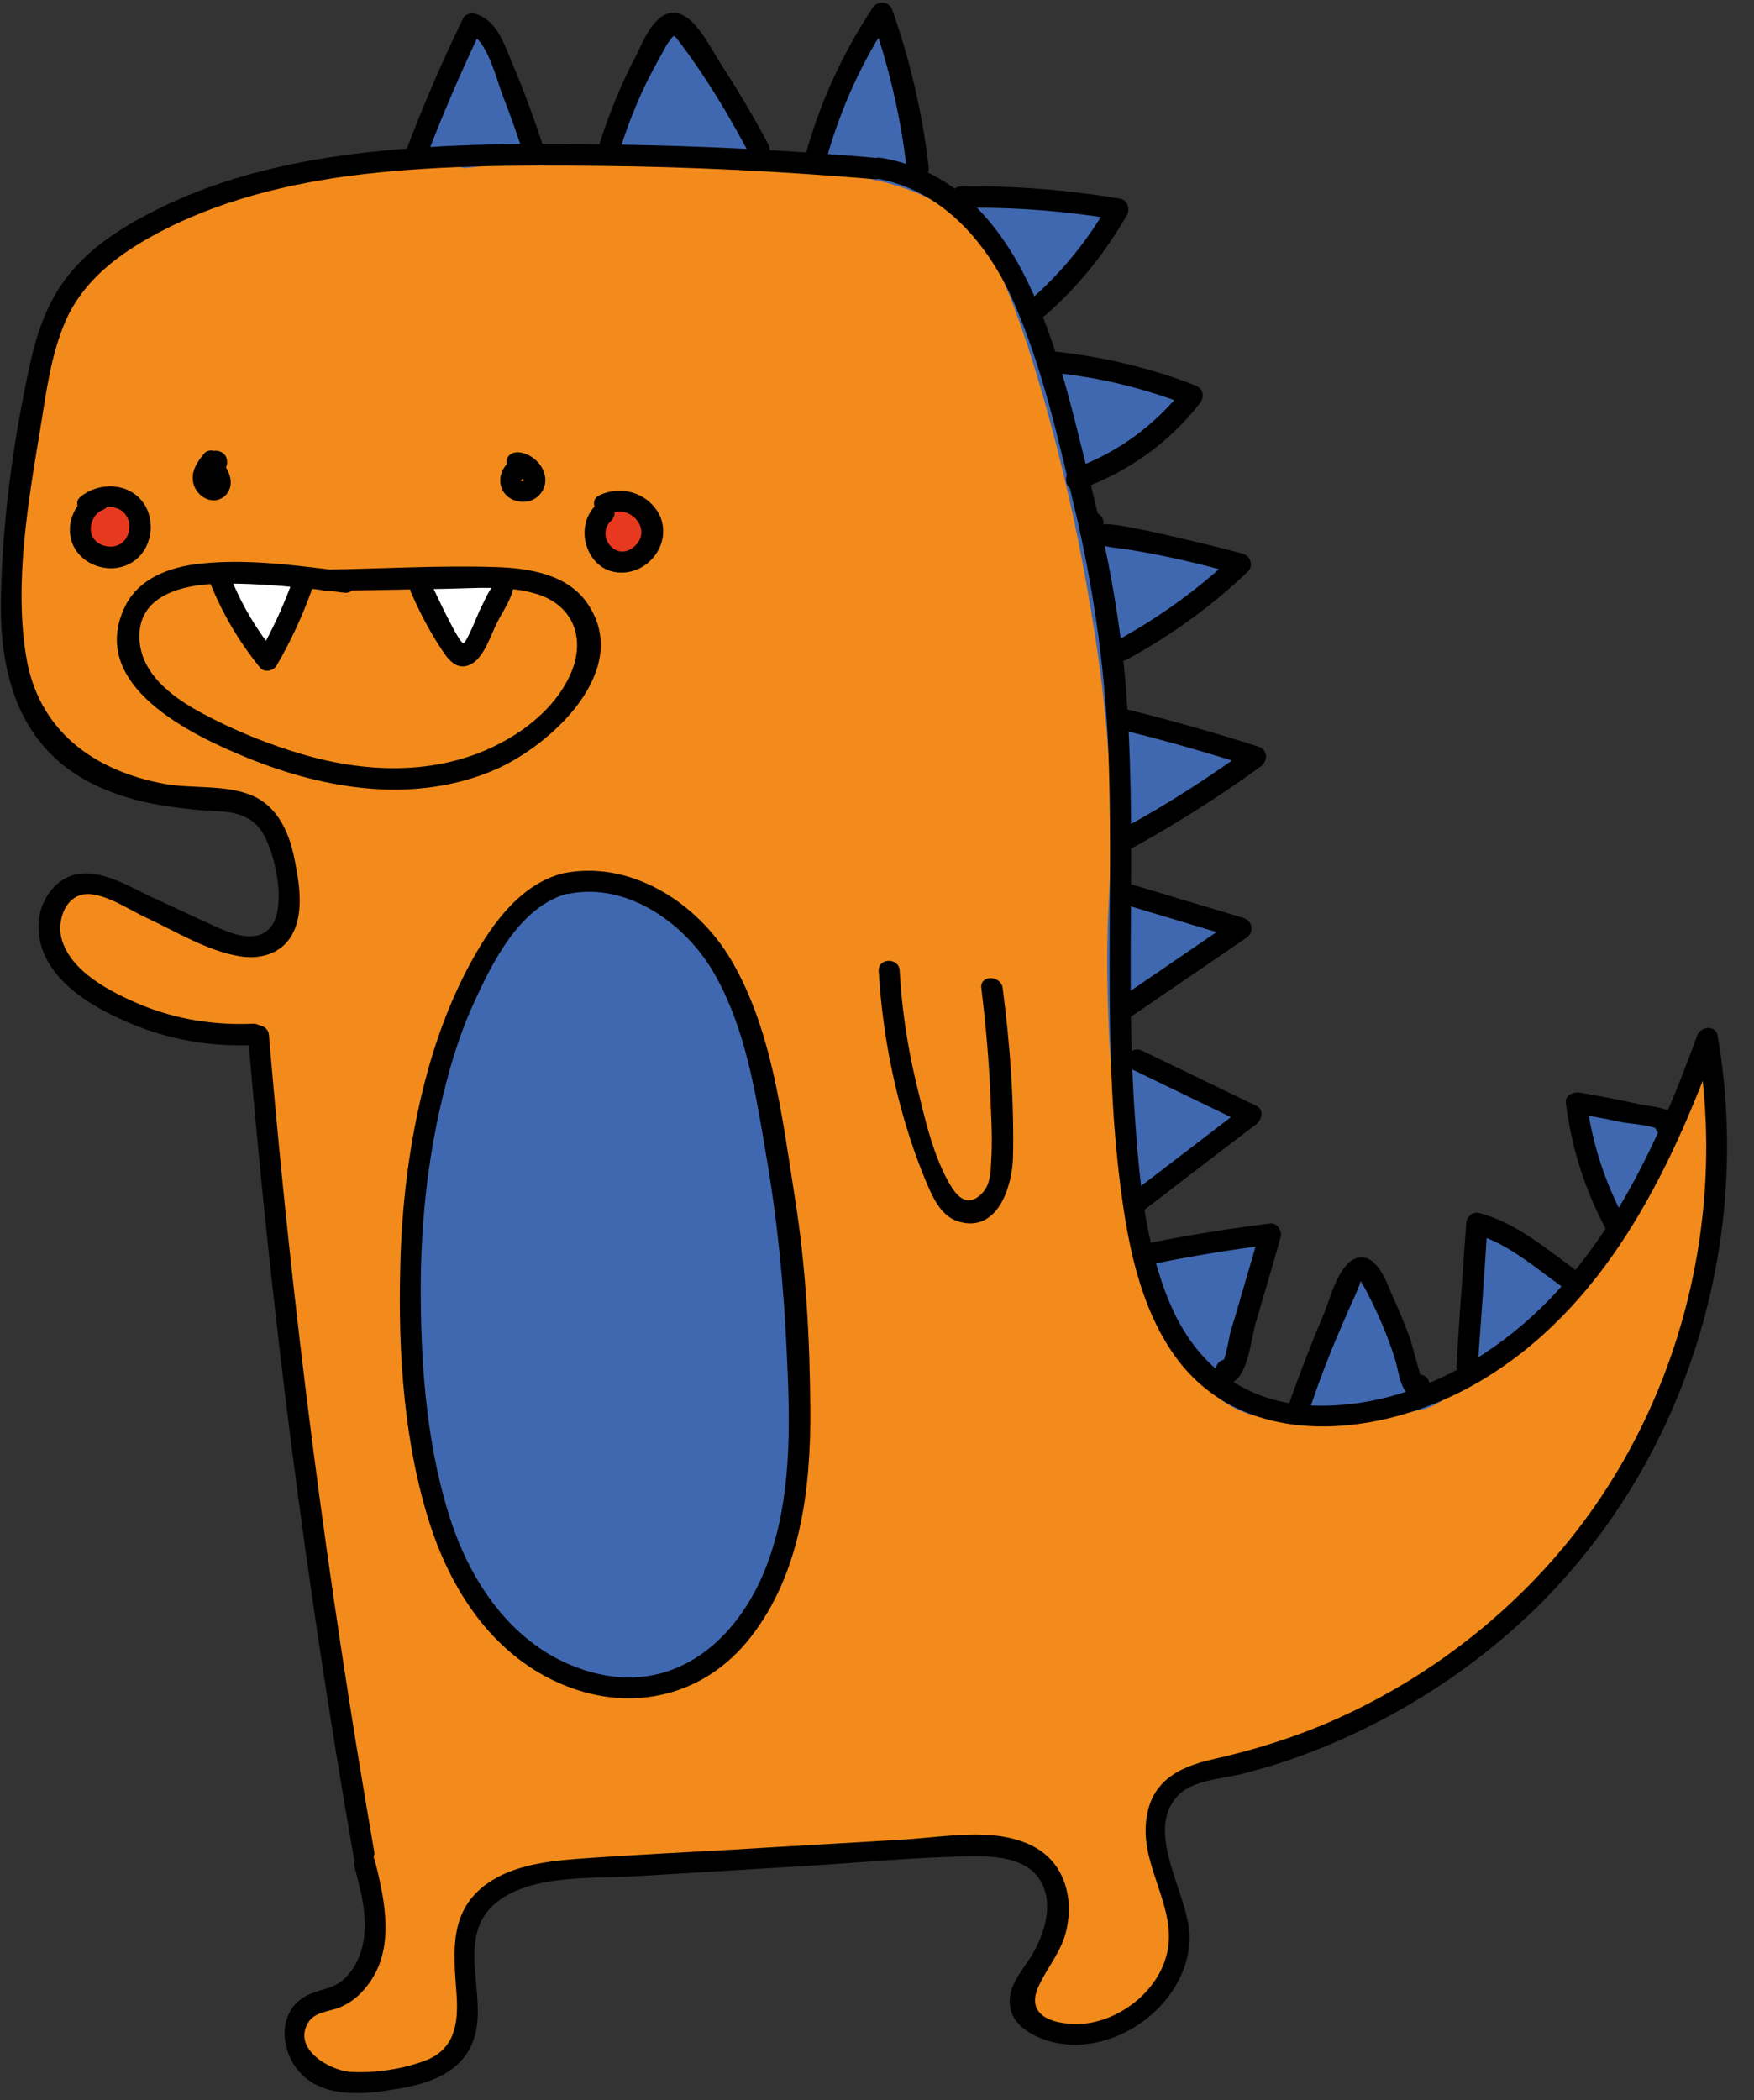
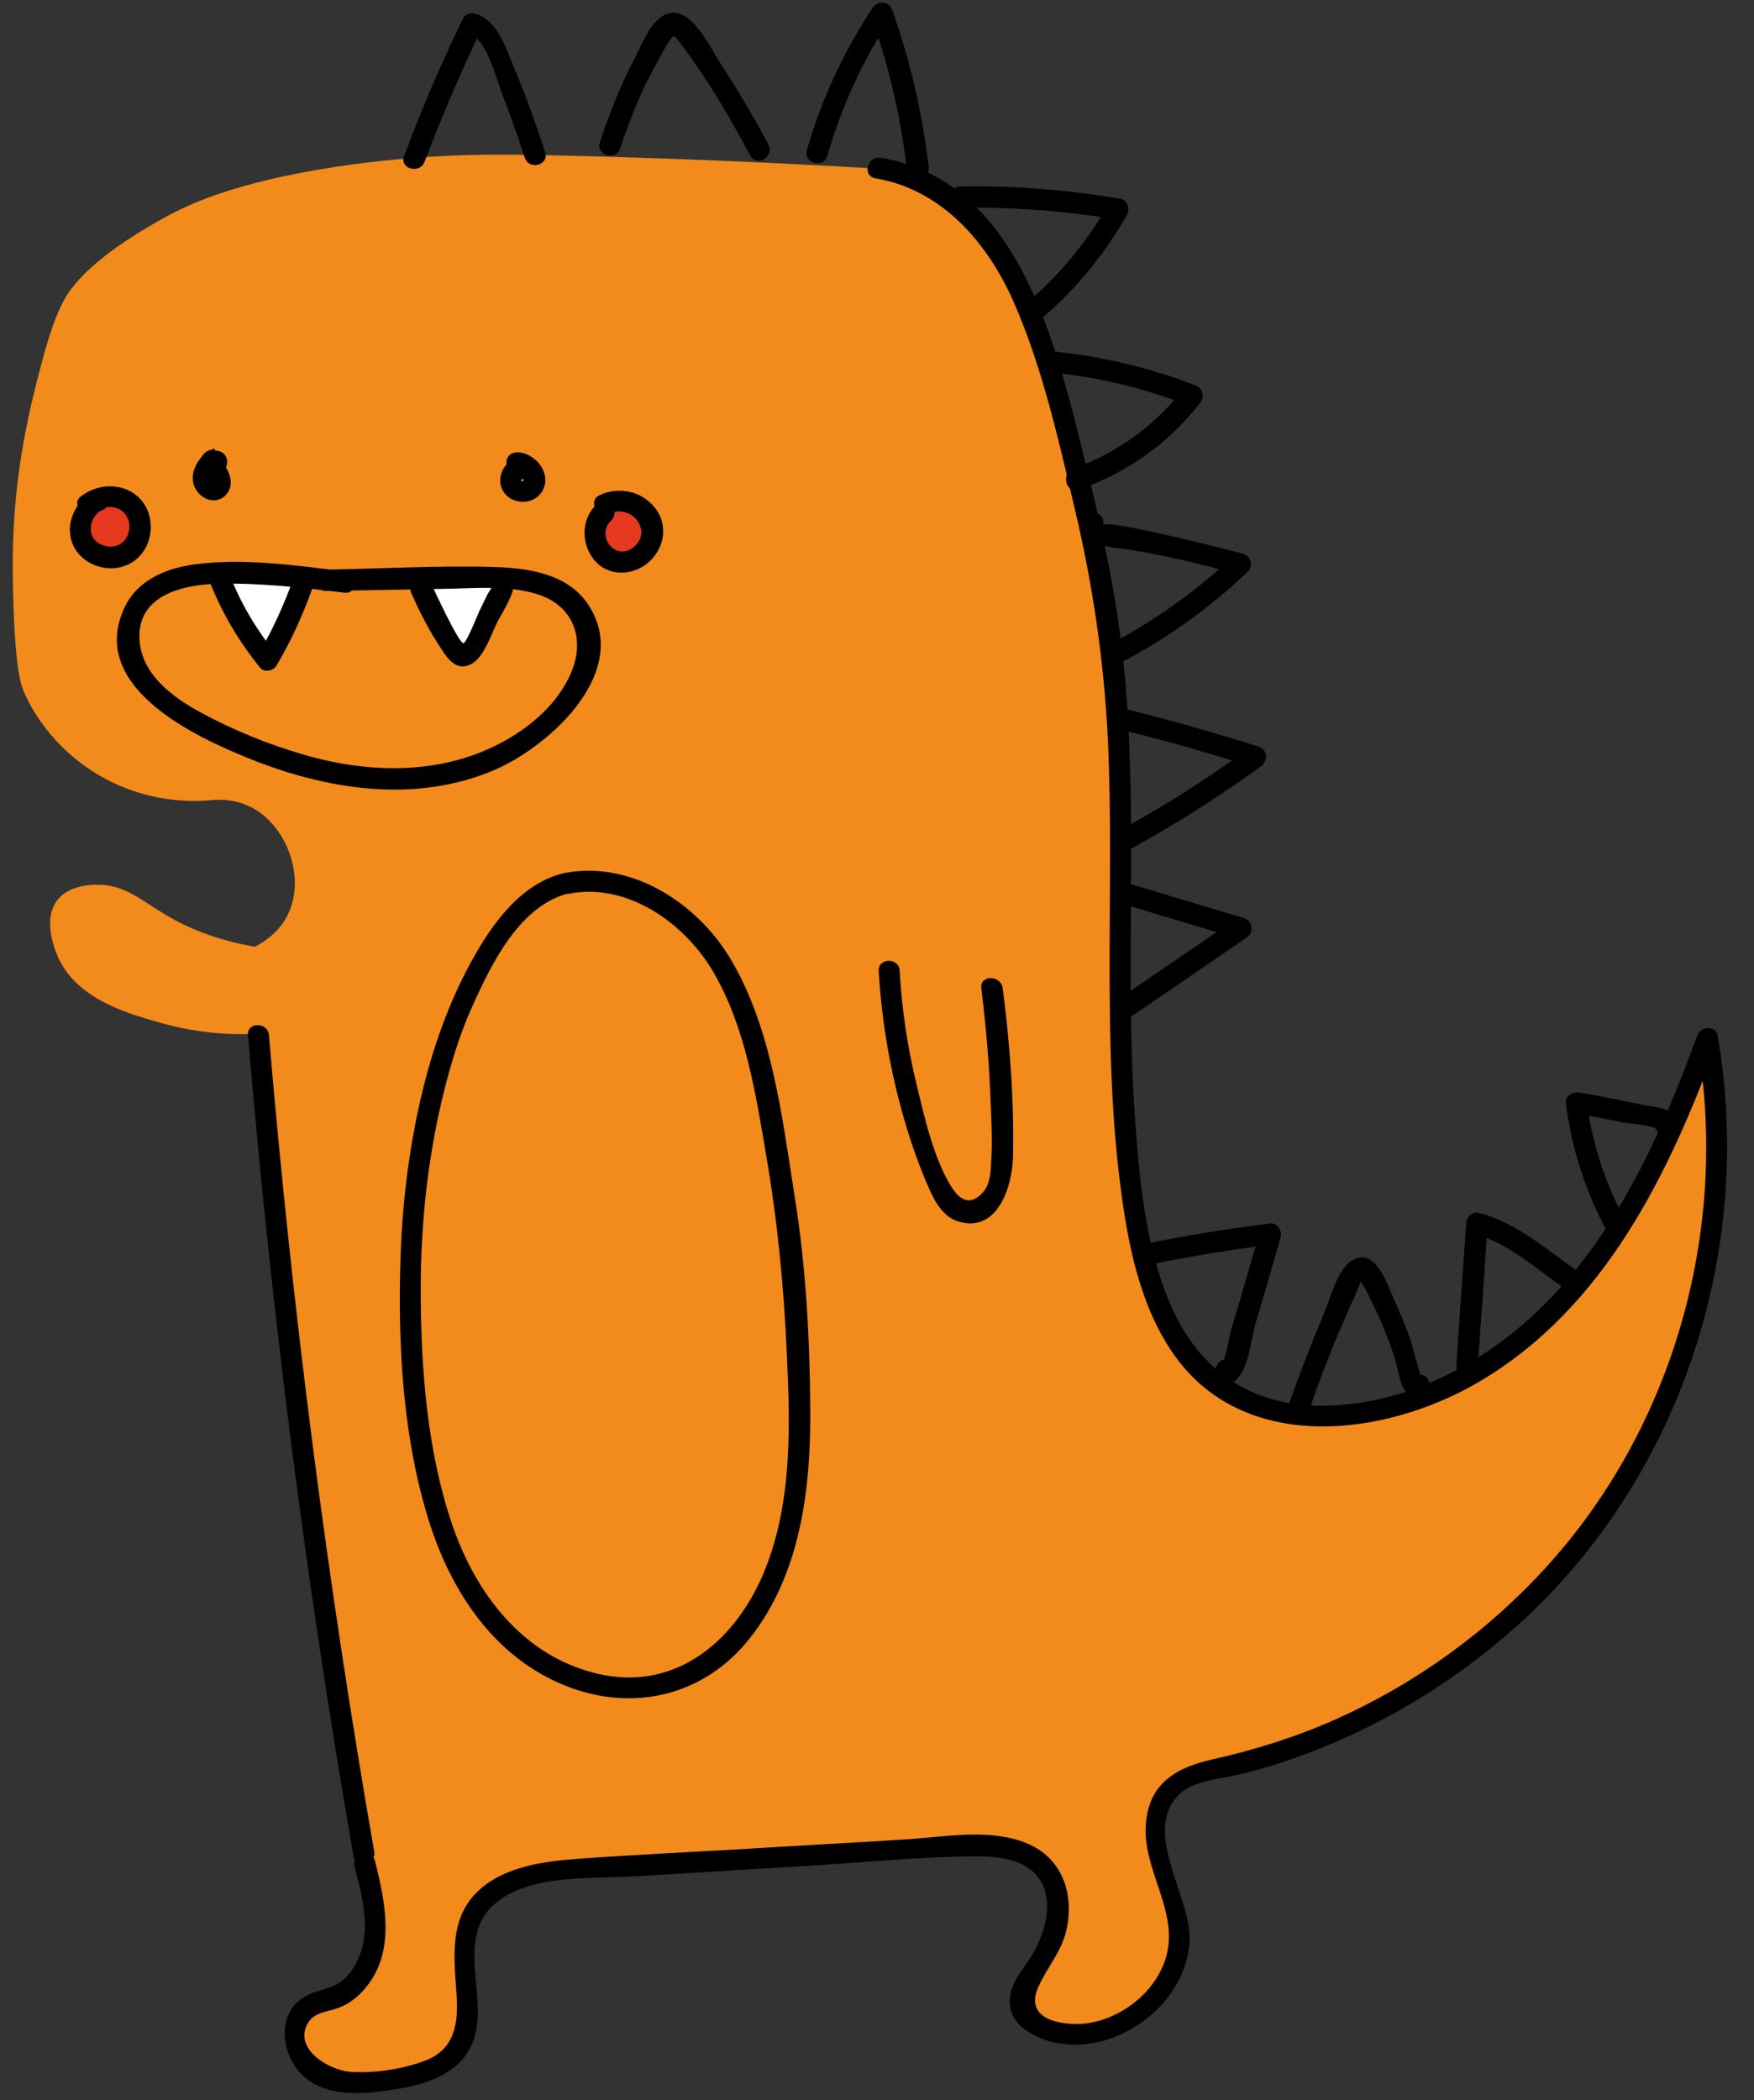
<svg xmlns="http://www.w3.org/2000/svg" height="491.1" preserveAspectRatio="xMidYMid meet" version="1.0" viewBox="-0.2 -0.6 410.2 491.1" width="410.2" zoomAndPan="magnify">
  <rect x="-0.2" y="-0.6" width="410.2" height="491.1" fill="#333333" stroke="none" />
  <g id="change1_1">
    <path d="M232.1,56.5c2.3,3.8,5.4,9.3,8.6,16.2c3.7,8,9.5,22.2,14.6,48.9c1.2,6,4.2,22.9,6,49.1 c1.6,23.8,1.4,44.3,1.2,64.7c-0.2,19.5-0.8,34.7,3.6,55.8c3.1,14.6,6.5,22.4,13.2,28.4c9.9,8.9,22.6,9.7,27.9,10.1 c12.1,1,21.2-2.4,26.8-4.6c23.4-9,36.4-27.6,42.5-36.5c6.9-10,11.7-20.3,14.7-26.8c3.6-7.8,6.2-14.6,7.9-19.6 c2.4,13.7,5.1,40.9-5.2,72.3c-4.3,13-13.2,34.1-31.9,54.3c-5.6,6.1-31.1,33.7-54.7,37.3c-9.8,1.5-18.9,6.3-28.7,8.4 c-1.8,0.4-5.2,1.1-7.3,3.8c-3.1,4-1.9,9.8-0.6,16.1c2.2,10.2,5.1,10.4,4.9,16.3c-0.1,2.1-0.5,10.2-6.8,16.8c-0.4,0.4-8.9,9-19.9,7.4 c-1.4-0.2-8.6-1.3-10-5.6c-1-3,1.8-4.8,4.7-11.6c2.1-4.9,5.5-12.8,2.3-18.9c-2.1-4.1-6.4-5.9-8.3-6.7c-6.2-2.6-12.1-1.4-14-1 c-1.1,0.2-17.1,1.1-49,2.9c-19.6,1.1-23.6,0-38.6,2.3c-7.4,1.1-13.5,2.5-17.6,3.5c-3.6,2-8.2,5.4-9.7,10.7 c-1.2,4.4,0.7,6.7,0.7,13.3c0,3.8,0.1,10.7-3.7,16c-5.9,8.2-19.5,10-28.5,5.7c-1.7-0.8-7.7-3.7-8.3-9.1c-0.5-4.1,2.6-7.5,3-7.9 c3.3-3.5,6.7-2.3,10.1-4.7c1-0.7,4.9-3.7,5.4-16.1c0.5-14.6-4.4-26-4.5-26.2c-2.6-6.1-7.2-42.2-16.2-114.6 c-2.1-16.4-4.8-38.8-7.8-65.7c-9,0.3-16.1-1.1-20.8-2.4c-8.2-2.3-20-5.5-24.6-15.3c-0.5-1.1-4-8.8-0.3-13.6c2.7-3.5,7.9-3.6,9.3-3.6 c6.5-0.1,10.3,3.7,16.5,7.3c4.4,2.6,11.1,5.6,20.4,7.2c2.5-1.3,5.7-3.5,7.6-7.3c4.5-8.7-0.1-21.3-8.8-25.5c-3.3-1.6-6.6-1.7-8.8-1.5 c-3.9,0.4-15.9,1-27.9-6.7c-3.3-2.1-11.5-8-16.2-18.8c-0.9-2.2-2.2-7.3-2.5-26.5c-0.4-22.6,3.8-39,6.6-49.7 c2.8-10.7,4.7-14.1,6-16.3c2.5-3.9,8.1-10.1,23.2-18.4c4.8-2.6,15.5-8,39.8-11.7c20.6-3.1,36.6-2.9,44.2-2.8 c21.7,0.4,50.5,1.3,85.1,3.4c5.6,3,11.2,5.9,16.8,8.9l0,0l0,0" fill="#F28B1B" />
  </g>
  <g id="change2_1">
-     <path d="M96.8,36.6L96.8,36.6c4.5-10.5,9-21,13.6-31.6c1.9,2.1,4,4.6,5.9,7.6c5.1,7.9,7.2,15.7,8,21.1 c5.4,0,10.8,0,16.2,0c5.6-9.6,11.2-19.2,16.9-28.8c2.8,2.9,5.9,6.4,8.8,10.7c5.3,7.9,8.3,15.4,10,21.2c4.5,0.3,9,0.6,13.5,0.8 c1.5-5.1,3.6-10.8,6.3-16.8c3.2-7.2,6.7-13.3,10.1-18.4c2.1,5.5,4.2,12.1,5.7,19.7c1.4,7.1,2.1,13.5,2.4,19.1 c2.6,1.6,5.3,3.2,7.9,4.7c5.5-0.4,11.6-0.5,18.3-0.1c15.4,0.8,17.7,0.6,18.6,2.1c2.9,4.9-10,17.4-16.4,23.4 c1.3,4.3,2.6,8.5,3.9,12.8c3.8,0.6,9.2,1.4,15.7,2.6c13.5,2.4,16.1,3.4,16.5,5.2c0.6,2.5-3.4,5.4-9,9.4c-6.6,4.7-12.5,7.8-16.5,9.6 c0.9,4.2,1.7,8.4,2.6,12.5c10.9,2.5,21.8,5,32.7,7.6c-3.8,4.3-8.8,9.1-15.2,13.8c-4.7,3.5-9.2,6.2-13.2,8.4 c0.8,4.8,1.6,9.6,2.4,14.5c9.6,2.7,19.3,5.4,28.9,8.1c-2.7,2.9-6.1,6.1-10.2,9.3c-6.3,4.8-12.3,8.1-17.3,10.4 c-0.6,4.2-1.3,8.4-1.9,12.7c9.4,2.9,18.8,5.7,28.1,8.6c-9.2,6.3-18.3,12.5-27.5,18.8c0,3.9-0.1,7.8-0.1,11.8c10,4.3,20,8.7,30,13 c-9.1,7-18.2,14-27.3,20.9c0.8,4.2,1.6,8.4,2.4,12.6c9.6-1.9,19.2-3.7,28.7-5.6c-3.2,11.4-6.4,22.9-9.6,34.3 c5.1,2.3,10.2,4.5,15.4,6.8c5.2-11,10.4-22.1,15.6-33.1c2.5,3.2,5.3,7.4,7.9,12.5c2.9,5.8,4.6,11.2,5.6,15.5c4-1.8,8-3.6,11.9-5.3 c0.8-11.1,1.6-22.2,2.3-33.3c3.4,1.4,7.2,3.2,11.3,5.6c4.2,2.5,7.7,5.2,10.6,7.6c3.5-4.3,7-8.6,10.5-12.8c-3.1-9.5-6.1-19-9.2-28.6 c4.4,0.6,9.2,1.4,14.2,2.7c2.5,0.6,5,1.4,7.2,2.1c-1.7,4.3-4.1,10.4-7.4,17.7c-3.3,7.3-5,11-6.9,14c-2.6,4.1-5.5,7.3-19.3,18.3 c-12.7,10.1-19.1,15.2-22.9,16.4c-4,1.3-11.3,1.5-25.8,2.1c-11.3,0.4-13.3,0-14.7-0.4c-10.1-2.7-15.8-11.7-19.2-17.1 c-4.8-7.7-8-16.2-11.1-37.2c-2.9-19.6-3.6-34.8-3.7-38.8c-1.1-29.7,1.7-32.4,0.3-57.3c-1-17.7-3.2-31.3-5.1-42.2 c-1.3-7.4-4.5-25.3-11.1-47.9c-8.6-29.2-13.7-34.8-16.9-37.8c-8.7-8-19-10.4-29.7-12.1c-17.7-2.9-47.3-5.8-88-1.3 M132.3,206 c-4.8,2.8-11.4,7.5-17.4,14.9c-2.2,2.7-9,11.7-14.3,36.4c-1.7,8-4.6,23.4-4.7,44.5c-0.1,14.5,0,30,5.6,49 c5.7,19.1,12.6,26.7,14.7,28.9c3.9,4.1,11.3,11.7,23.5,13.8c3.3,0.6,14.5,2.1,25.2-4.3c4.7-2.8,11.5-8.5,17.2-24.2 c3.4-9.3,6.3-21.8,3.9-60.3c-1.3-20-3.5-39.6-10.1-62c-3.8-12.9-7.2-20.5-14.4-26.7C151,207.1,138.4,206,132.3,206z" fill="#4068B0" />
-   </g>
+     </g>
  <g id="change3_1">
    <path d="M31,118.1c1.7,2.1,2.6,5.9,0.6,8.3c-2.5,3-7.3,1.6-7.6,1.5c-0.6-0.2-4.6-1.5-5.3-5.4c-0.6-3.2,1.4-5.6,1.7-6 C24.3,114.6,28.8,115.3,31,118.1z M143.5,116.5c-0.4,0.2-3.3,1.6-4,4.8c-0.7,3,0.8,6.8,4,7.8c2.6,0.9,5.5-0.4,7-2.5 c1.5-2,1.8-4.9,0.5-7.2C149.5,116.9,146.4,115.7,143.5,116.5z" fill="#E7391F" />
  </g>
  <g id="change4_1">
    <path d="M71,134.5c0,0.2-0.1,0.5-0.3,0.8c-2.8,6.2-5.5,12.3-8.3,18.5c-4.2-6.8-8.4-13.5-12.6-20.3 C63.7,132.7,70.7,133,71,134.5z M95.5,133.1c4.1,6.6,8.2,13.1,12.4,19.7c2.1-2.8,4.3-6.1,6.3-9.9c1.6-2.9,2.9-5.7,4-8.3 C110.6,134.1,103,133.6,95.5,133.1z" fill="#FFF" />
  </g>
  <g>
    <g id="change5_1">
      <path d="M204.5,41.1c15.6,2.6,26.3,15.1,32.4,29c6.7,15.3,10.5,32.3,14.3,48.5c4.2,17.7,6.8,35.6,7.7,53.8 c0.8,17.4,0.4,34.7,0.4,52.1c0,17.6,0.3,35.3,2.6,52.8c1.7,13.1,4.4,26.9,11.9,38.1c16.2,24.2,49.6,20.2,71.8,7.2 c29.4-17.2,44.7-48.9,55.9-79.7c-1.6,0-3.2,0-4.8,0c7.6,43.8-5.4,90.3-35.5,123.2c-13.7,15-30.5,27.1-49.1,35.4 c-9.2,4.1-18.8,7.1-28.6,9.3c-8.5,1.9-14.9,5.5-15.7,14.9c-1,10.6,7.4,20.1,4.9,30.6c-2,8.3-9.9,14.8-18.2,16.2 c-5.2,0.8-15.7-0.3-11.8-8.6c2.2-4.8,5.5-8.2,6.6-13.6c1.6-7.8-0.9-15.8-8.4-19.4c-8.9-4.3-20.7-1.8-30.1-1.3 c-12.9,0.8-25.9,1.5-38.8,2.3c-12.4,0.7-24.8,1.3-37.2,2.2c-7.7,0.6-16.4,1.7-22.5,6.9c-7.7,6.6-6.3,16.1-5.7,25.2 c0.4,6.5-0.5,12.5-7.4,15.1c-5.3,2-12,3-17.6,2.6c-4.9-0.4-13.6-5.5-9.6-11.7c1.5-2.3,4.8-2.4,7.1-3.3c2.3-0.9,4.3-2.4,5.9-4.3 c7.4-8.4,5-20.1,2.5-30c-0.8-3.1-5.6-1.8-4.8,1.3c1.6,6.1,3.4,12.6,1.8,18.9c-0.7,2.7-2,5.3-4,7.2c-2.4,2.4-5.5,2.5-8.4,3.8 c-6.9,3.1-7.1,11.5-3.1,17.1c5.5,7.6,16.2,6.3,24.3,4.9c8.7-1.5,16.6-4.9,18-14.5c1.4-9.2-4.1-21.1,3.9-28.4 c8.1-7.3,22.7-6.1,32.7-6.7c13.3-0.8,26.5-1.6,39.8-2.4c13.4-0.8,26.9-2.2,40.3-2.3c5.6,0,12.5,0.7,15.4,6.2 c2.8,5.3,0.6,12-2.2,16.8c-2.2,3.7-5.8,7.2-5.2,11.9c0.5,4.5,4.8,6.9,8.7,8.2c14.9,4.6,32.6-7.9,33.3-23.4 c0.5-10-11.1-25.1-2.7-33.9c3.4-3.6,10.1-3.9,14.7-5c5.2-1.3,10.4-2.9,15.4-4.8c19.1-7.2,36.8-18.2,51.7-32.2 c36.5-34.5,52.9-86.4,44.4-135.7c-0.5-2.7-4.1-2.1-4.8,0c-10.2,28.1-23.8,57.2-49.6,74.2c-11.9,7.9-25.9,12.8-40.3,12.3 c-15.8-0.6-27.2-9.4-33.3-23.7c-5.9-13.8-7.3-29.4-8.3-44.2c-1.2-17-1-34-0.9-51.1c0.1-16.7,0.1-33.4-1.3-50.1 c-1.4-16.3-4.6-32.4-8.6-48.3c-6.9-27.4-14.9-68.8-48.6-74.4C202.7,35.7,201.3,40.5,204.5,41.1L204.5,41.1z" fill="inherit" />
-       <path d="M204.4,36.3c-20.4-1.8-40.8-2.8-61.3-3.1c-19-0.3-38.3-0.3-57.2,1.8c-16.9,1.9-33.7,5.6-49,13.2 c-7.5,3.7-15,8.3-20.4,14.7c-5.2,6.1-7.9,13.6-9.6,21.3c-4,18.1-6.6,37.2-6.9,55.8c-0.2,15.2,3.3,30.5,16.4,39.7 c6,4.2,13.2,6.6,20.4,7.9c3.4,0.6,6.9,1,10.3,1.3c5.1,0.3,10.3,0,13.7,4.6c3.4,4.7,6.9,20.2,1,23.9c-3.6,2.3-8.7,0-12.2-1.6 c-4.7-2.1-9.4-4.4-14.1-6.5c-6.6-3.1-15.7-9.1-22.4-3.1c-5,4.5-5.4,11.9-2.4,17.5c3.9,7.4,12.4,12,19.8,15.1 c9,3.8,18.7,5.4,28.5,5c3.2-0.1,3.2-5.1,0-5c-9,0.4-17.9-1-26.2-4.4c-6.9-2.9-16.8-7.8-18.7-15.9c-0.8-3.6,0.7-8.7,4.6-9.8 c4.5-1.3,11.3,3.5,15.3,5.3c6.9,3.2,14.1,7.7,21.7,9c5.2,0.9,10.5-0.7,12.8-5.8c2.5-5.3,1.1-12.6-0.1-18.2 c-1.3-5.6-4-11.1-9.5-13.5c-6.2-2.7-14.1-1.6-20.7-2.8c-16.6-3.1-29.5-12.5-32.3-29.9c-2.8-17.1,0.5-36.1,3.3-53 c1.4-8.5,2.5-17.7,6.1-25.7c3.6-8,10.2-13.6,17.5-18C47.4,47.4,64.2,42.9,81,40.6c19.5-2.6,39.4-2.6,59.1-2.4 c21.4,0.2,42.9,1.3,64.2,3.1C207.6,41.6,207.5,36.6,204.4,36.3L204.4,36.3z" fill="inherit" />
      <path d="M57.8,241.5c5.4,64.4,13.6,128.5,24.7,192.1c0.6,3.2,5.4,1.8,4.8-1.3c-11-63.2-19.2-126.9-24.6-190.8 C62.5,238.4,57.5,238.3,57.8,241.5L57.8,241.5z" fill="inherit" />
      <path d="M80.4,133c-10.9-1.3-22.6-3-33.6-1.8c-7.1,0.7-14.5,3.3-17.8,10.1c-8.8,18.4,15.6,30,28.6,35.3 c18.4,7.5,39.4,10.9,58.2,2.7c12.9-5.7,31.9-23.1,21.5-38.6c-4.7-7.1-14-8.5-21.9-8.7c-13.1-0.4-26.3,0.4-39.3,0.6 c-3.2,0.1-3.2,5.1,0,5c9.2-0.2,18.3-0.3,27.5-0.5c7.1-0.1,14.8-0.9,21.7,1.2c8.8,2.7,11.6,10.8,7.8,19c-3,6.6-8.9,11.8-15.2,15.3 c-14.4,8.1-31.5,7.8-47,3.3c-8.3-2.4-16.4-5.7-24-9.8c-6.9-3.7-14.6-9.4-14.5-18.1c0.1-9.7,10.7-11.9,18.4-12.1 c9.8-0.2,19.8,0.9,29.5,2.1C83.6,138.4,83.6,133.4,80.4,133L80.4,133z" fill="inherit" />
      <path d="M49.1,136.1c2.9,7.1,6.7,13.5,11.5,19.4c1,1.3,3.2,0.8,3.9-0.5c3.3-5.6,6-11.5,8.2-17.6c1.1-3-3.7-4.3-4.8-1.3 c-2.1,5.7-4.7,11.2-7.7,16.4c1.3-0.2,2.6-0.3,3.9-0.5c-4.2-5.2-7.7-11-10.2-17.2C52.7,131.9,47.8,133.1,49.1,136.1L49.1,136.1z" fill="inherit" />
      <path d="M96,138.1c2,4.6,4.3,9,7.1,13.2c1.5,2.4,3.6,5,6.7,3.5c3.2-1.5,4.8-7,6.3-9.9c1.4-2.8,4.7-7.3,3.7-10.6 c-0.2-0.8-0.9-1.6-1.7-1.7c-1.3-0.2-2.1,0-3.1,0.8c-0.6,0.5-0.9,1.7-0.6,2.4c0,0.1,0.1,0.2,0.1,0.3c1.1,3,5.9,1.7,4.8-1.3 c0-0.1-0.1-0.2-0.1-0.3c-0.2,0.8-0.4,1.6-0.6,2.4c0.1-0.1,0.2-0.2,0.3-0.3c-0.8,0.2-1.6,0.4-2.4,0.6c0.1,0,0.2,0,0.4,0.1 c-0.6-0.6-1.2-1.2-1.7-1.7c0.1,0.5-1.2,2.4-1.5,3c-0.6,1.2-1.2,2.5-1.8,3.7c-0.5,1.1-2.9,7.2-3.7,7.5c-1,0.3-6.9-12.5-7.7-14.2 C99,132.7,94.6,135.2,96,138.1L96,138.1z" fill="inherit" />
-       <path d="M47.6,105.4c-1.6,1.9-3.2,4.2-2.6,6.9c0.5,2.3,2.6,4.2,5,4.1c2.6-0.2,4.1-2.6,3.7-5c-0.3-1.9-1.6-3.7-3-4.9 c-0.8,1.4-1.6,2.8-2.4,4.2c2.3,0.7,4.8-1.1,4.6-3.5c-0.2-3.2-5.2-3.2-5,0c0.1-0.2,0.1-0.5,0.2-0.7c0.4-0.2,0.7-0.4,1.1-0.6 c0.1,0,0.3,0,0.4,0c-2.3-0.7-4.4,2.6-2.4,4.2c0.5,0.5,1,0.9,1.4,1.6c0,0.1,0.3,0.7,0.3,0.7c0,0.2,0,0.2,0,0c0-0.2,0.1-0.4,0.2-0.6 c-0.1,0.1,1-0.4,0.9-0.2c0,0-0.1-0.2-0.1-0.3c0.3-0.8,0.7-1.5,1.2-2.1c0.8-1.1,1-2.5,0-3.5C50.3,104.6,48.5,104.4,47.6,105.4 L47.6,105.4z" fill="inherit" />
+       <path d="M47.6,105.4c-1.6,1.9-3.2,4.2-2.6,6.9c0.5,2.3,2.6,4.2,5,4.1c2.6-0.2,4.1-2.6,3.7-5c-0.3-1.9-1.6-3.7-3-4.9 c-0.8,1.4-1.6,2.8-2.4,4.2c2.3,0.7,4.8-1.1,4.6-3.5c-0.2-3.2-5.2-3.2-5,0c0.1-0.2,0.1-0.5,0.2-0.7c0.4-0.2,0.7-0.4,1.1-0.6 c0.1,0,0.3,0,0.4,0c-2.3-0.7-4.4,2.6-2.4,4.2c0,0.1,0.3,0.7,0.3,0.7c0,0.2,0,0.2,0,0c0-0.2,0.1-0.4,0.2-0.6 c-0.1,0.1,1-0.4,0.9-0.2c0,0-0.1-0.2-0.1-0.3c0.3-0.8,0.7-1.5,1.2-2.1c0.8-1.1,1-2.5,0-3.5C50.3,104.6,48.5,104.4,47.6,105.4 L47.6,105.4z" fill="inherit" />
      <path d="M121.1,106.4c-2.6,0.4-4.5,3.2-4.3,5.7c0.2,3.1,3.1,5,6.1,4.6c3-0.4,5-3.3,4.3-6.2c-0.6-2.7-3.1-4.9-5.8-5.3 c-1.3-0.2-2.7,0.3-3.1,1.7c-0.3,1.2,0.4,2.9,1.7,3.1c1,0.2,1.7,0.5,2.1,1.3c0.2,0.4,0.1,0,0.2,0.4c-0.1-0.3-0.1,0.3,0,0 c0.1-0.2,0.1-0.1-0.1,0.2c0,0,0-0.1,0.1-0.1c0.2-0.1,0.2-0.1-0.1,0.1c0.2-0.1,0.2-0.1,0,0c-0.2,0-0.2,0,0,0c-0.1,0-0.3,0-0.4,0 c0,0-0.1,0-0.2,0c-0.2-0.3,0.2,0.4,0,0c0,0,0.1-0.2,0.1-0.3c0,0,0.1-0.1,0.1-0.1c0.2-0.1,0.1-0.1,0,0c0.2-0.1,0.3-0.1,0.5-0.1 c1.3-0.2,2.1-1.9,1.7-3.1C123.8,106.7,122.5,106.2,121.1,106.4L121.1,106.4z" fill="inherit" />
      <path d="M139.2,117.5c-3.3,3.1-3.5,8.4-1,12.1c2.9,4.4,8.7,4.8,12.8,1.7c4.1-3.2,5.3-8.9,2-13.1c-3.1-4-8.5-5.1-13-3 c-2.9,1.4-0.4,5.7,2.5,4.3c4.9-2.3,10.2,4.1,5.4,7.9c-4.3,3.4-8.8-2.9-5.2-6.2C145.1,118.8,141.6,115.3,139.2,117.5L139.2,117.5z" fill="inherit" />
      <path d="M22.5,114c-5,2.1-7.9,8-5.5,13.1c2.4,4.9,9.1,6.7,13.7,3.8c4.7-2.9,5.7-9.8,2.5-14.1c-3.5-4.6-10.2-4.7-14.5-1.3 c-2.5,2,1.1,5.5,3.5,3.5c2-1.6,5.5-1.4,7,0.8c1.5,2,1,5.3-1.1,6.7c-2,1.4-5.4,0.7-6.6-1.5c-1.2-2.1,0-5.4,2.2-6.3 C26.8,117.6,25.5,112.7,22.5,114L22.5,114z" fill="inherit" />
      <path d="M131.6,203.6c-9.8,2.4-16.4,11.4-21.1,19.8c-5.1,9.1-8.7,18.8-11.3,28.8c-3.7,14.3-5.5,29.2-5.8,43.9 c-0.5,19.9,0.9,41.2,7.1,60.2c5.3,16.1,15.3,30.8,31.5,37.3c16,6.4,32.8,2.3,43.4-11.4c11.6-14.9,14-34.5,13.9-52.8 c-0.1-16.8-1-33.9-3.7-50.5c-2.9-18.4-5.3-39.2-15.1-55.5C162.6,210.4,147.3,200.5,131.6,203.6c-3.2,0.6-1.8,5.4,1.3,4.8 c13.8-2.7,27.3,7.1,33.9,18.6c7.3,12.7,9.7,27.9,12.1,42.1c2.7,15.6,4.2,30.9,4.9,46.7c0.8,16.8,1.3,34.3-4.9,50.2 c-6.5,16.6-20.7,29.2-39.4,24.8c-17.4-4.1-28.5-18.8-34-35c-5.7-16.9-7.2-35.5-7.3-53.2c-0.1-14.5,1.2-28.9,4.3-43.1 c1.9-8.6,4.3-17.2,8-25.3c4.4-9.7,10.9-23,22.3-25.9C136,207.6,134.7,202.8,131.6,203.6z" fill="inherit" />
      <path d="M205.3,226.5c0.7,11.8,2.7,23.5,6,34.8c1.6,5.5,3.5,10.9,5.8,16.1c1.4,3.2,3.4,6.7,7,7.7c9,2.6,12.4-8.2,12.6-14.9 c0.3-13.2-0.7-26.6-2.4-39.7c-0.4-3.1-5.4-3.2-5,0c1.1,9,1.9,18.1,2.2,27.2c0.2,4.4,0.4,8.9,0.1,13.3c-0.1,2.4-0.2,5.3-1.9,7.2 c-2.9,3.3-5.4,1.9-7.3-1.1c-4.3-6.8-6.4-16.5-8.3-24.3c-2.1-8.7-3.4-17.5-3.9-26.4C210.1,223.3,205.1,223.3,205.3,226.5 L205.3,226.5z" fill="inherit" />
      <path d="M127.3,35c-2.3-7-4.8-14-7.7-20.8c-1.9-4.5-3.5-10-8.7-11.6c-1-0.3-2.4,0.2-2.8,1.1c-5.1,10.5-9.7,21.2-13.8,32.2 c-1.1,3,3.7,4.3,4.8,1.3c4-10.5,8.4-20.8,13.3-31c-0.9,0.4-1.9,0.8-2.8,1.1c4.1,1.3,6.4,10.9,7.7,14.3c1.9,4.8,3.6,9.7,5.2,14.6 C123.5,39.4,128.3,38,127.3,35L127.3,35z" fill="inherit" />
      <path d="M179.5,33.2c-3.4-6.4-7.1-12.7-11.1-18.8c-2.2-3.3-6-11.6-10.7-12c-5-0.4-7.6,7.1-9.4,10.5c-3.3,6.3-6,13-8.2,19.8 c-1,3.1,3.8,4.4,4.8,1.3c1.7-5.2,3.7-10.4,6.1-15.3c1.1-2.2,2.2-4.3,3.4-6.4c0.6-1,1.1-2.2,1.8-3.1c1.3-1.7,1-2,2.7,0.3 c6.2,8.2,11.5,17.1,16.3,26.2C176.7,38.6,181,36.1,179.5,33.2L179.5,33.2z" fill="inherit" />
      <path d="M217,38.5c-1.5-12.6-4.3-24.8-8.5-36.7c-0.7-2.1-3.3-2.4-4.6-0.6c-6.8,10.3-12,21.4-15.4,33.3c-0.9,3.1,3.9,4.4,4.8,1.3 c3.3-11.5,8.2-22.2,14.8-32.1c-1.5-0.2-3-0.4-4.6-0.6c4.1,11.5,6.9,23.3,8.3,35.4C212.3,41.7,217.3,41.7,217,38.5L217,38.5z" fill="inherit" />
      <path d="M244.3,73.1c7.7-6.7,14-14.6,19.1-23.5c0.7-1.3,0.1-3.4-1.5-3.7c-12.4-2.1-24.8-3.1-37.3-2.9c-3.2,0-3.2,5,0,5 c12.1-0.2,24.1,0.7,36,2.7c-0.5-1.2-1-2.4-1.5-3.7c-4.8,8.5-10.9,16-18.3,22.5C238.3,71.7,241.9,75.2,244.3,73.1L244.3,73.1z" fill="inherit" />
      <path d="M252.2,113.9c11.2-4,20.9-10.8,28.2-20.2c1.2-1.6,0.8-3.4-1.1-4.2c-10.6-4.1-21.6-6.7-32.9-7.9c-3.2-0.3-3.2,4.7,0,5 c10.9,1.1,21.4,3.7,31.5,7.7c-0.4-1.4-0.7-2.8-1.1-4.2c-6.8,8.7-15.6,15.2-26,18.9C247.8,110.2,249.1,115,252.2,113.9L252.2,113.9 z" fill="inherit" />
      <path d="M263.4,153.6c10.3-5.6,19.7-12.4,28.2-20.5c1.4-1.3,0.7-3.7-1.1-4.2c-2.7-0.8-32.4-8.3-32.7-6.7c0.7-3.1-4.2-4.5-4.8-1.3 c-1.3,6.2,6.4,6.4,10.6,7c8.7,1.4,17.2,3.4,25.7,5.8c-0.4-1.4-0.7-2.8-1.1-4.2c-8.2,7.7-17.3,14.3-27.2,19.7 C258,150.9,260.6,155.2,263.4,153.6L263.4,153.6z" fill="inherit" />
      <path d="M265,197.5c10.3-5.7,20.2-12,29.7-18.9c1.7-1.3,1.6-3.9-0.6-4.6c-10.3-3.3-20.6-6.2-31.1-8.8c-3.1-0.8-4.5,4.1-1.3,4.8 c10.5,2.5,20.8,5.5,31.1,8.8c-0.2-1.5-0.4-3-0.6-4.6c-9.5,6.9-19.4,13.3-29.7,18.9C259.7,194.8,262.2,199.1,265,197.5L265,197.5z" fill="inherit" />
      <path d="M263.8,237.5c9.2-6.3,18.3-12.5,27.5-18.8c1.8-1.2,1.5-3.9-0.6-4.6c-8.7-2.6-17.3-5.2-26-7.8c-3.1-0.9-4.4,3.9-1.3,4.8 c8.7,2.6,17.3,5.2,26,7.8c-0.2-1.5-0.4-3-0.6-4.6c-9.2,6.3-18.3,12.5-27.5,18.8C258.6,235,261.1,239.4,263.8,237.5L263.8,237.5z" fill="inherit" />
-       <path d="M266.3,283.2c9.1-7,18.2-14,27.3-20.9c1.3-1,1.9-3.4,0-4.3c-8.9-4.3-17.8-8.6-26.7-12.9c-2.9-1.4-5.4,2.9-2.5,4.3 c8.9,4.3,17.8,8.6,26.7,12.9c0-1.4,0-2.9,0-4.3c-9.1,7-18.2,14-27.3,20.9C261.2,280.8,263.7,285.2,266.3,283.2L266.3,283.2z" fill="inherit" />
      <path d="M286.2,317.3c-0.1,0-0.2,0-0.3,0.1c-1.1,0.3-1.8,1.3-1.8,2.4c-0.1,1,0.2,1.8,1,2.5c0.9,0.7,2,1,3,0.4 c3.7-2.3,4.2-9.8,5.3-13.7c2-6.8,4-13.5,5.9-20.3c0.4-1.4-0.8-3.4-2.4-3.2c-9.5,1.2-19,2.7-28.4,4.6c-3.2,0.6-1.8,5.5,1.3,4.8 c9-1.8,18-3.3,27.1-4.4c-0.8-1.1-1.6-2.1-2.4-3.2c-1.5,5.2-3.1,10.5-4.6,15.7c-0.7,2.5-1.4,4.9-2.2,7.4c-0.4,1.2-1.3,7.4-2.2,7.9 c1,0.1,2,0.3,3,0.4c0.1,0.4,0.3,0.7,0.4,1.1c-0.6,0.8-1.2,1.6-1.8,2.4c0.1,0,0.2,0,0.3-0.1C290.7,321.4,289.3,316.6,286.2,317.3 L286.2,317.3z" fill="inherit" />
      <path d="M331.8,325.8c0.1,0,0.2,0,0.4-0.1c-0.9-0.4-1.9-0.8-2.8-1.1c0.1,0.1,0.2,0.3,0.2,0.4c0-0.8,0-1.7,0-2.5 c-0.1,0.1-0.1,0.3-0.2,0.4c0.9-0.4,1.9-0.8,2.8-1.1c0,0-2.4-8.6-2.6-9.3c-1.1-3-2.3-5.9-3.6-8.8c-1.5-3.1-3.7-11-8.4-10.2 c-4.7,0.8-6.7,9.7-8.3,13.4c-2.8,6.6-5.4,13.3-7.8,20.1c-1.1,3,3.8,4.4,4.8,1.3c2-5.9,4.2-11.7,6.7-17.5c1.2-2.8,2.4-5.6,3.7-8.4 c0.2-0.5,1.8-4.1,1.3-3.8c-0.5-0.5-0.5-0.4,0.1,0.5c0.4,0.8,0.9,1.5,1.3,2.3c2.6,5,4.9,10.3,6.6,15.7c1,3,1.2,8.6,5,9.4 c1,0.2,2.3-0.1,2.8-1.1c0.6-1.3,0.6-2.1,0-3.4c-0.6-1-1.7-1.3-2.8-1.1c-0.1,0-0.2,0-0.4,0.1C327.3,321.5,328.7,326.3,331.8,325.8 L331.8,325.8z" fill="inherit" />
      <path d="M368.4,296.5c-7-5.1-14-11.1-22.5-13.4c-1.7-0.5-3.1,0.8-3.2,2.4c-0.8,11.1-1.6,22.2-2.3,33.3c-0.2,3.2,4.8,3.2,5,0 c0.8-11.1,1.6-22.2,2.3-33.3c-1.1,0.8-2.1,1.6-3.2,2.4c8,2.2,14.6,8.2,21.3,12.9C368.5,302.7,371,298.3,368.4,296.5L368.4,296.5z" fill="inherit" />
      <path d="M388.5,264.8c0.2,0.1,0.3,0.1,0.5,0.2c1.1,0.4,2.3-0.3,2.8-1.1c0.1-0.2,0.2-0.3,0.3-0.5c0.6-1,0.3-2.2-0.4-3 c-1.9-2.2-6-2.2-8.6-2.8c-4.6-1-9.3-1.9-13.9-2.7c-1.4-0.2-3.4,0.6-3.2,2.4c1.3,10.5,4.5,20.5,9.5,29.8c1.5,2.8,5.9,0.3,4.3-2.5 c-4.6-8.5-7.6-17.7-8.9-27.3c-1.1,0.8-2.1,1.6-3.2,2.4c3.7,0.6,7.5,1.3,11.2,2.1c1.9,0.4,8,0.7,9.2,2.1c-0.1-1-0.3-2-0.4-3 c-0.1,0.2-0.2,0.3-0.3,0.5c0.9-0.4,1.9-0.8,2.8-1.1c-0.2-0.1-0.3-0.1-0.5-0.2C386.8,258.9,385.5,263.7,388.5,264.8L388.5,264.8z" fill="inherit" />
    </g>
  </g>
</svg>